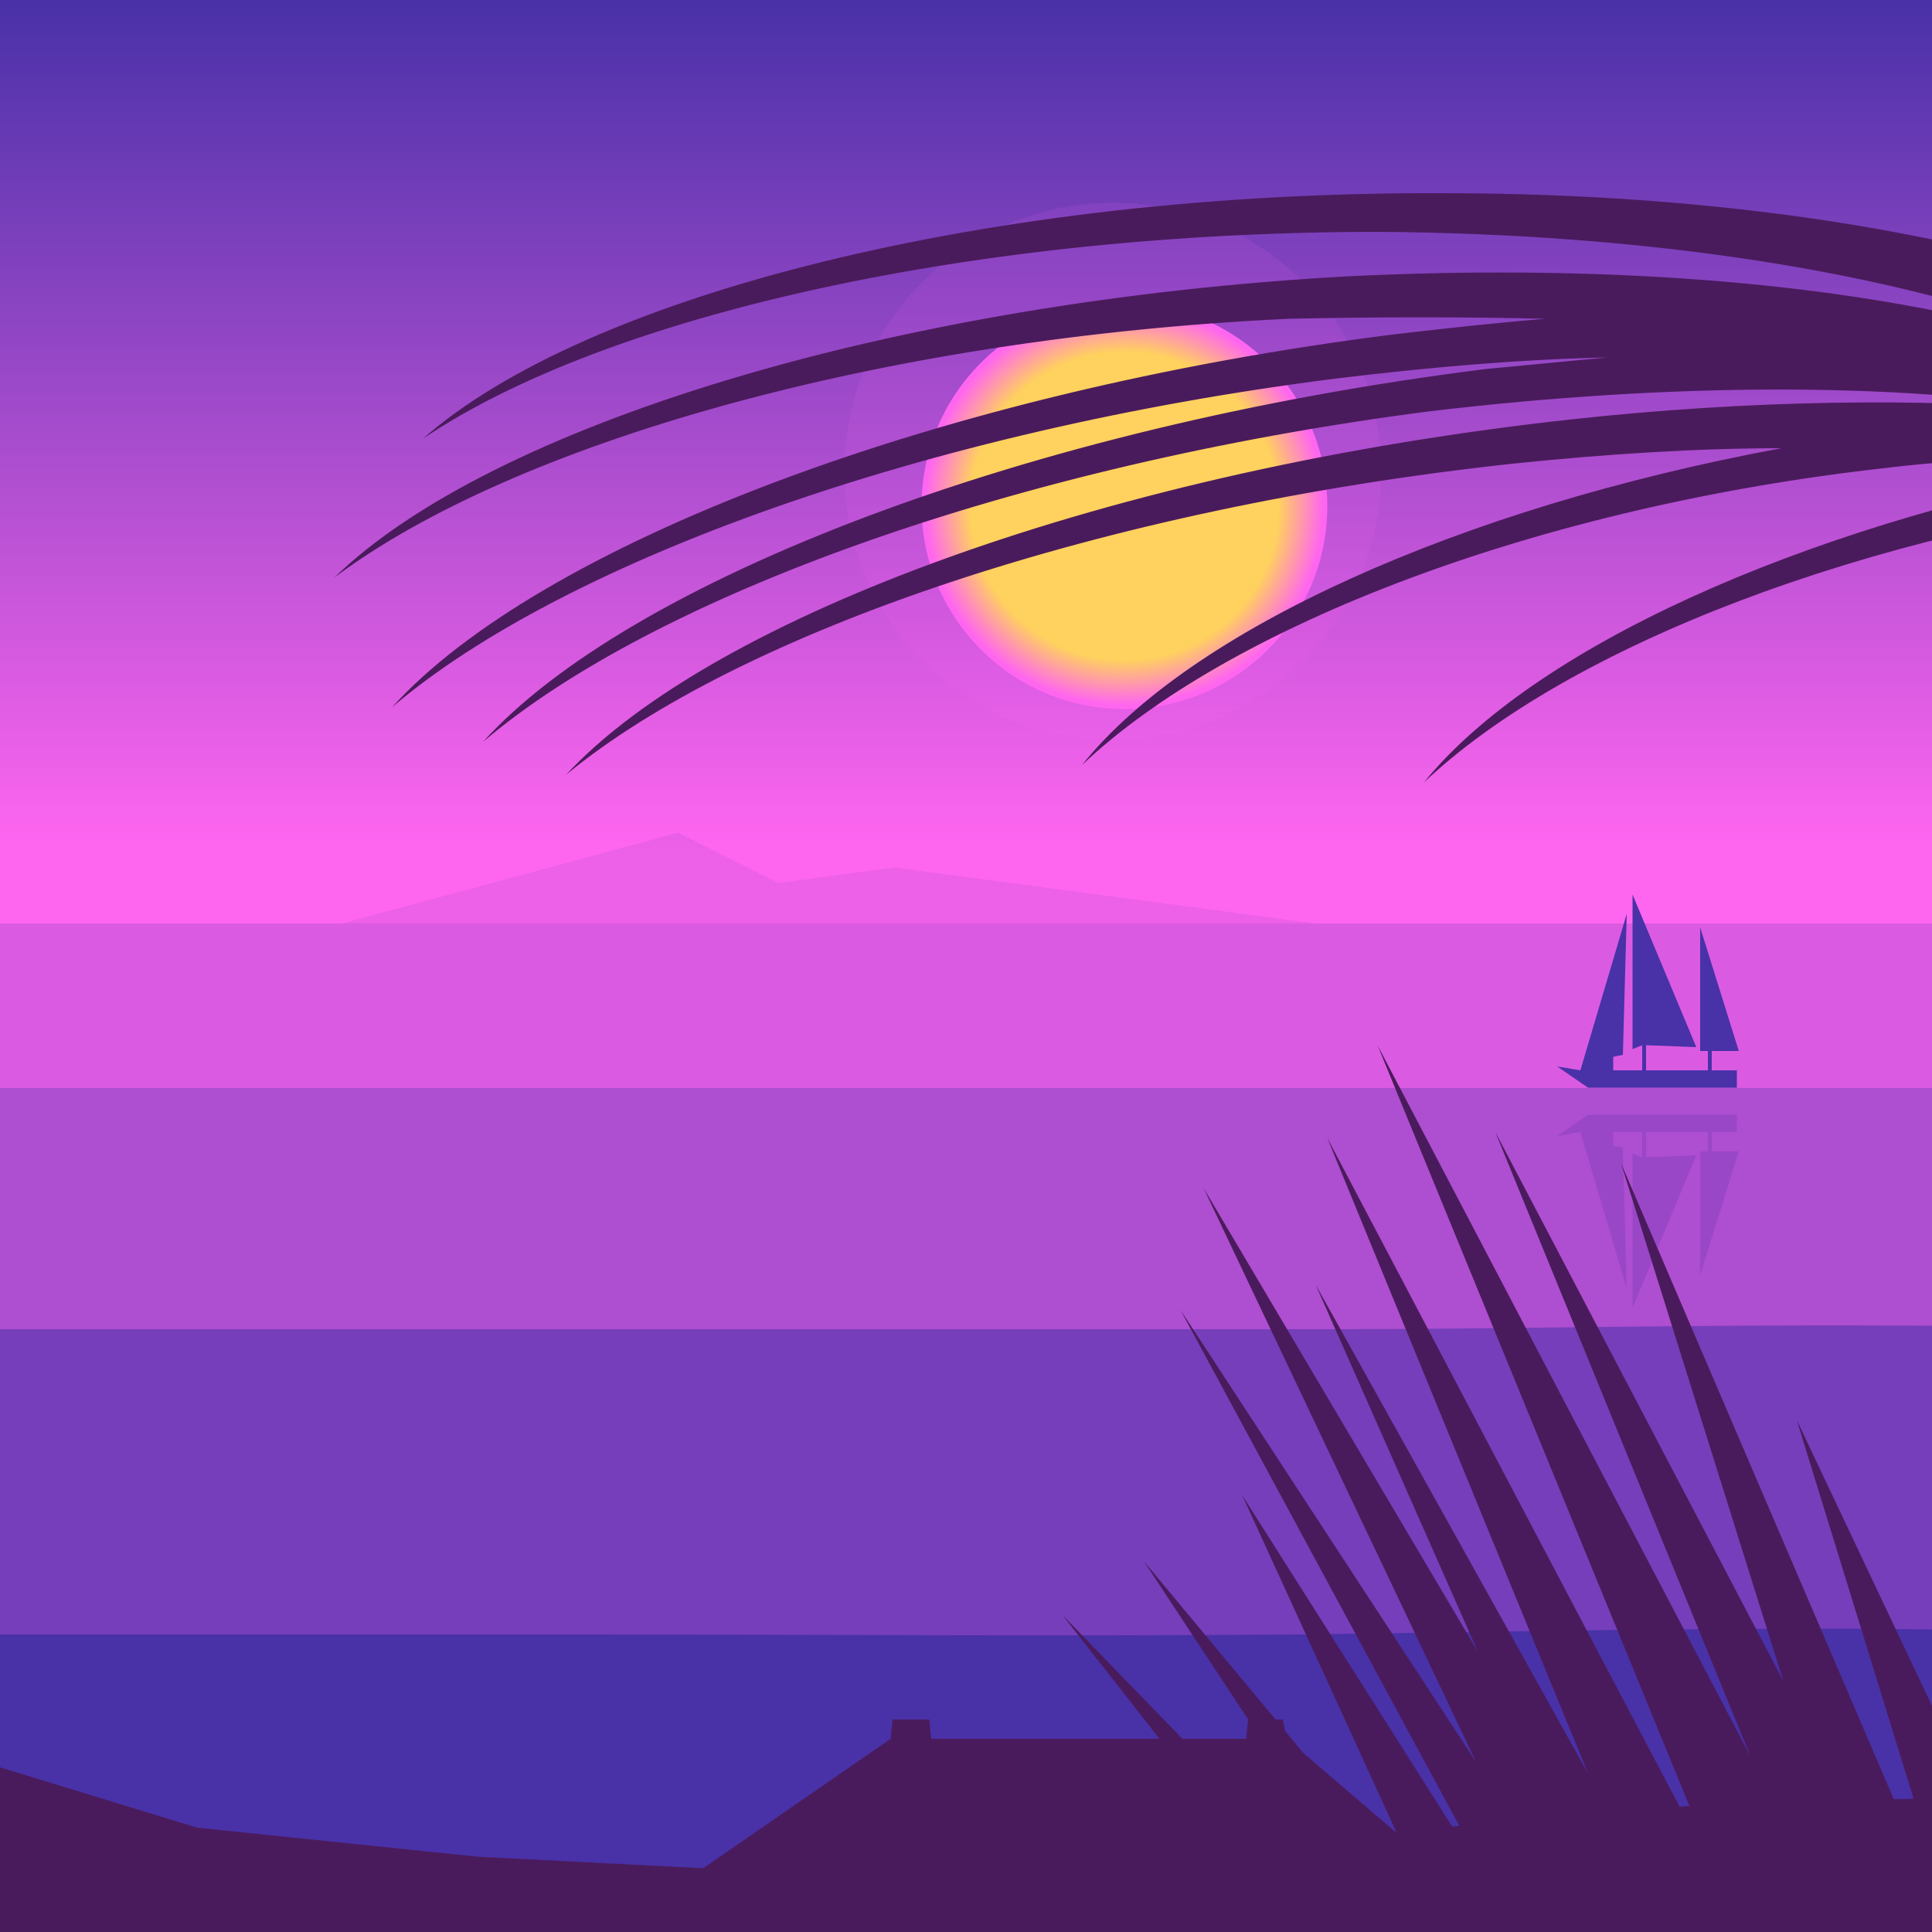
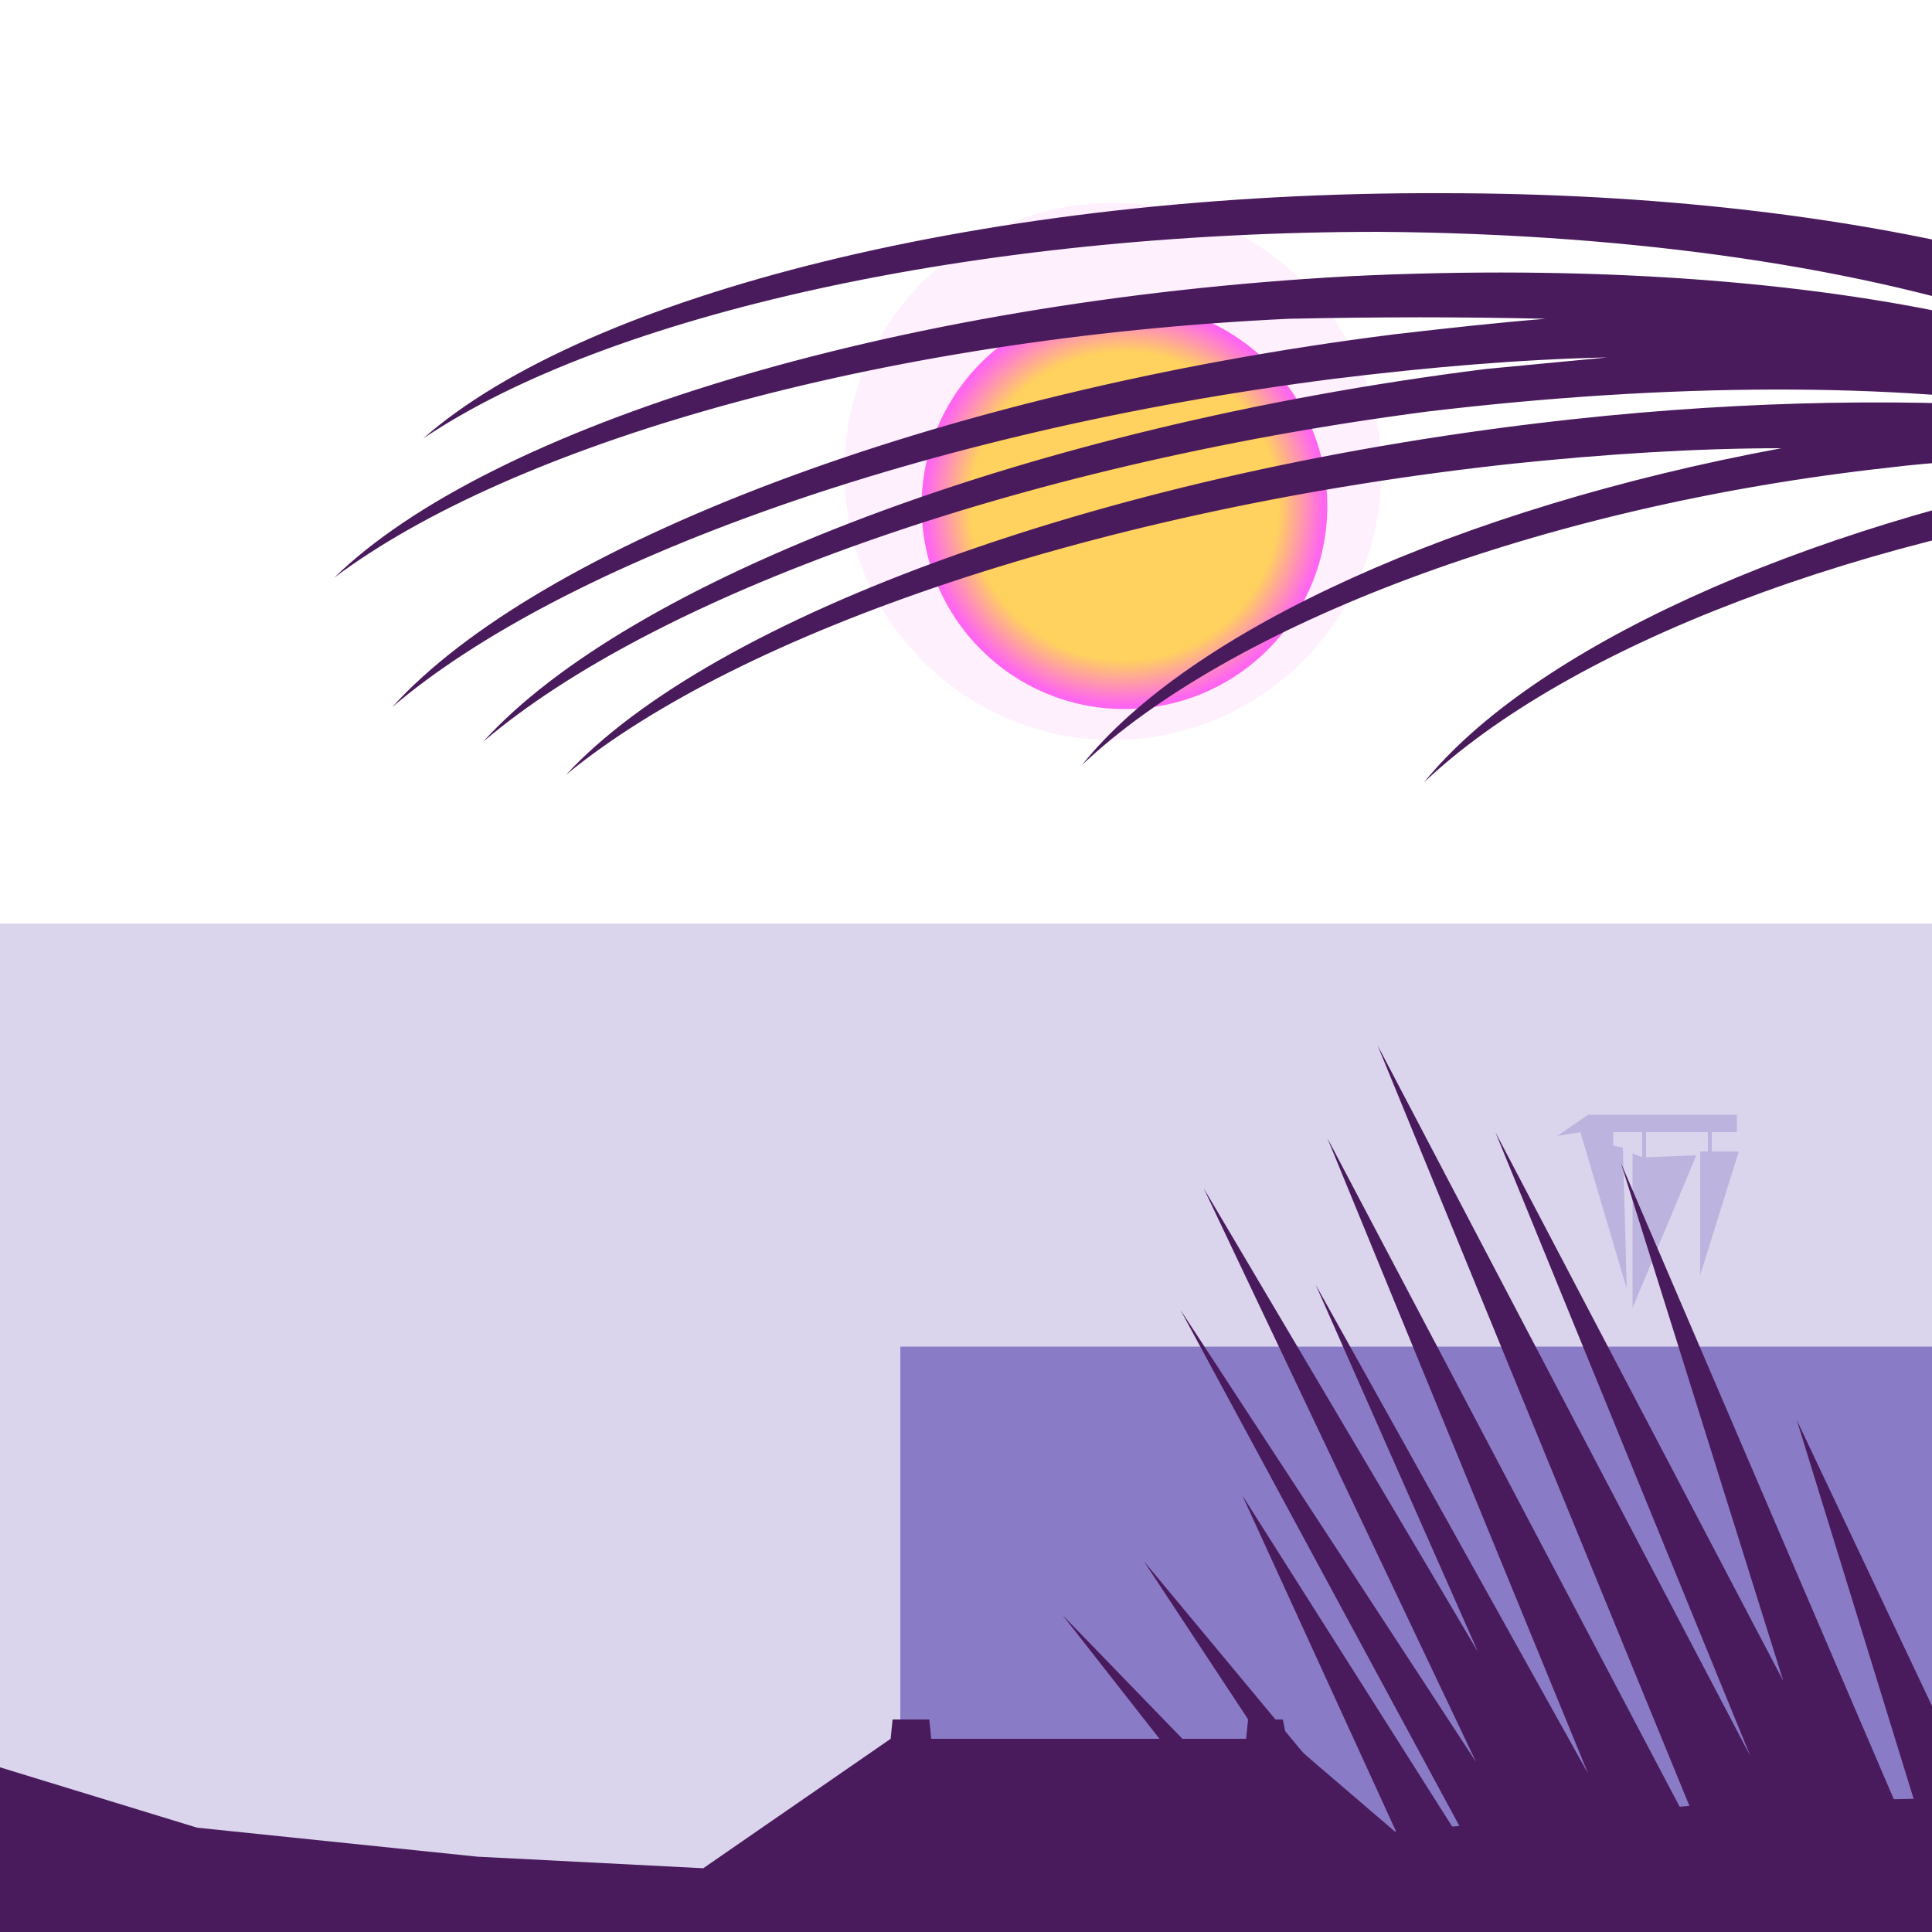
<svg xmlns="http://www.w3.org/2000/svg" width="1000px" height="1000px" viewBox="0 0 1000 1000" version="1.1">
  <linearGradient id="SkyGradient" gradientUnits="userSpaceOnUse" x1="500.001" y1="999.811" x2="500.001" y2="4.882813e-004">
    <stop offset="0.56" style="stop-color:#FF66F0" />
    <stop offset="1" style="stop-color:#4931A8" />
  </linearGradient>
-   <rect x="0.001" fill="url(#SkyGradient)" width="1000" height="999.811" />
  <polygon opacity="0.15" fill="#4931A8" points="" />
-   <polygon opacity="0.1" fill="#4931A8" points="463,449 403,457 351,431 177,478 681,478" />
  <rect x="0" y="478" opacity="0.2" fill="#4931A8" width="1000" height="734.531" />
-   <rect x="0" y="563.156" opacity="0.3" fill="#4931A8" width="1000" height="649.315" />
  <g>
-     <path opacity="0.55" fill="#4931A8" d="M8087,687c-158,0-320-3.15-469-3 c-293,0-616,10-701,10c-261,0-600-17-809-17 c-118,0-246,11-376,11c-158,0-320-10-469-10 c-293,0-379,10-574,10c-195,0-331-11-540-11 c-118,0-246,11-376,11c-158,0-320-10-469-10 c-293,0-616,17-701,17c-261,0-600-12-809-12 c-118,0-246,12-376,12c-103,0-263-9-469-9 c-92,0-181,2-260,2c-171,0-304,0-362,0c-261,0-330-0-330-0 v525l9053-6V688C9039,688,8217,687,8087,687z" />
+     <path opacity="0.55" fill="#4931A8" d="M8087,687c-158,0-320-3.15-469-3 c-293,0-616,10-701,10c-261,0-600-17-809-17 c-118,0-246,11-376,11c-158,0-320-10-469-10 c-293,0-379,10-574,10c-195,0-331-11-540-11 c-118,0-246,11-376,11c-158,0-320-10-469-10 c-293,0-616,17-701,17c-261,0-600-12-809-12 c-118,0-246,12-376,12c-92,0-181,2-260,2c-171,0-304,0-362,0c-261,0-330-0-330-0 v525l9053-6V688C9039,688,8217,687,8087,687z" />
    <animateMotion path="M 0 0 L -8050 20 Z" dur="70s" repeatCount="indefinite" />
  </g>
  <g>
-     <path fill="#4931A8" d="M8097,846c-158,0-319-7-470-7c-285,0-443,20-651,20 c-172,0-353-5-449-9c-101-4-247-20-413-20c-116,0-243,26-373,26 c-158,0-320-31-471-31c-285,0-352,36-560,36c-172,0-390-31-556-31 c-116,0-243,26-373,26c-158,0-320-31-471-31c-285,0-442,35-650,35 c-172,0-353-5-449-9c-101-4-247-20-413-20c-116,0-245,25-375,25 c-158,0-322-13-474-13c-107,0-197,2-277,3c-133,1-243,0-372,0 c-172,0-308-0-308-0v364h9053V846C9038,846,8227,846,8097,846z" />
    <animateMotion path="M 0 0 L -8050 40 Z" dur="70s" repeatCount="indefinite" />
  </g>
  <g>
-     <polygon fill="#4931A8" points="818,554 842,473 840,546 835,547 835,554 850,554 850,541 845,543 845,463 878,542 852,541 852,554 884,554 884,544 880,544 880,480 900,544 886,544 886,554 899,554 899,563 822,563 806,552" />
    <polygon opacity="0.2" fill="#4931A8" points="818,586 842,667 840,594 835,593 835,586 850,586 850,599 845,597 845,677 878,598 852,599 852,586 884,586 884,596 880,596 880,660 900,596 886,596 886,586 899,586 899,577 822,577 806,588" />
    <animateMotion path="m 0 0 h -5000" dur="1500s" repeatCount="indefinite" />
  </g>
  <radialGradient id="SunGradient" cx="582" cy="262" r="105" gradientUnits="userSpaceOnUse">
    <stop offset="0.76" style="stop-color:#FFD15E" />
    <stop offset="0.981" style="stop-color:#FF66F0" />
  </radialGradient>
  <circle opacity="0.1" fill="#FF66F0" cx="576" cy="244" r="139" />
  <circle fill="url(#SunGradient)" cx="582" cy="262" r="105" />
  <g>
    <polygon fill="#4A1B5C" points="1088,1069 930,735 1017,1017 839,602 923,870 774,586 906,909 713,541 893,980 687,589 822,918 681,665 765,855 623,615 764,912 611,678 778,987 643,774 740,986 592,808 739,1031 550,836 796,1150 962,1215" />
    <animateMotion path="M 0 0 H 10 Z" dur="4s" repeatCount="indefinite" />
  </g>
  <g>
    <path fill="#4A1B5C" d="M173,299c80-78,288-143,525-156c123-6,235,2,323,22 c11,1,21,2,32,4c-87-30-205-48-339-49c-210-0-400,43-495,107 c84-74,293-128,528-127c217,0,395,47,466,114l435,66 c0,0-500-18-509-26c-175,21-328,81-402,151c56-69,193-132,358-163 c-15-2-30-4-47-5c-22,1-46,2-70,5C796,262,636,324,560,396 c56-70,195-133,362-164c-44,0-91,3-139,8 c-213,23-400,87-490,161c76-82,282-158,521-184 c92-10,179-11,255-5c-0-0-0-0-0-0c-89-14-204-14-330,1 C524,241,338,309,250,384c75-83,280-163,519-193 c21-2,42-4,63-6c-45,1-92,5-141,11c-213,27-400,95-488,170 c75-83,280-163,519-193c26-3,53-6,78-8c-42-1-87-1-133,0 C454,175,265,230,173,299z" />
    <animateMotion path="M 0 0 H 15 Z" dur="5s" repeatCount="indefinite" />
  </g>
  <polygon fill="#4A1B5C" points="894,933,722,948,666,900,666,900,664,890,646,890,645,900,482,900,481,890,462,890,461,900,461,900,364,967,247,961,102,946,-9,912,-12,1007,1039,1007,1043,930" />
</svg>